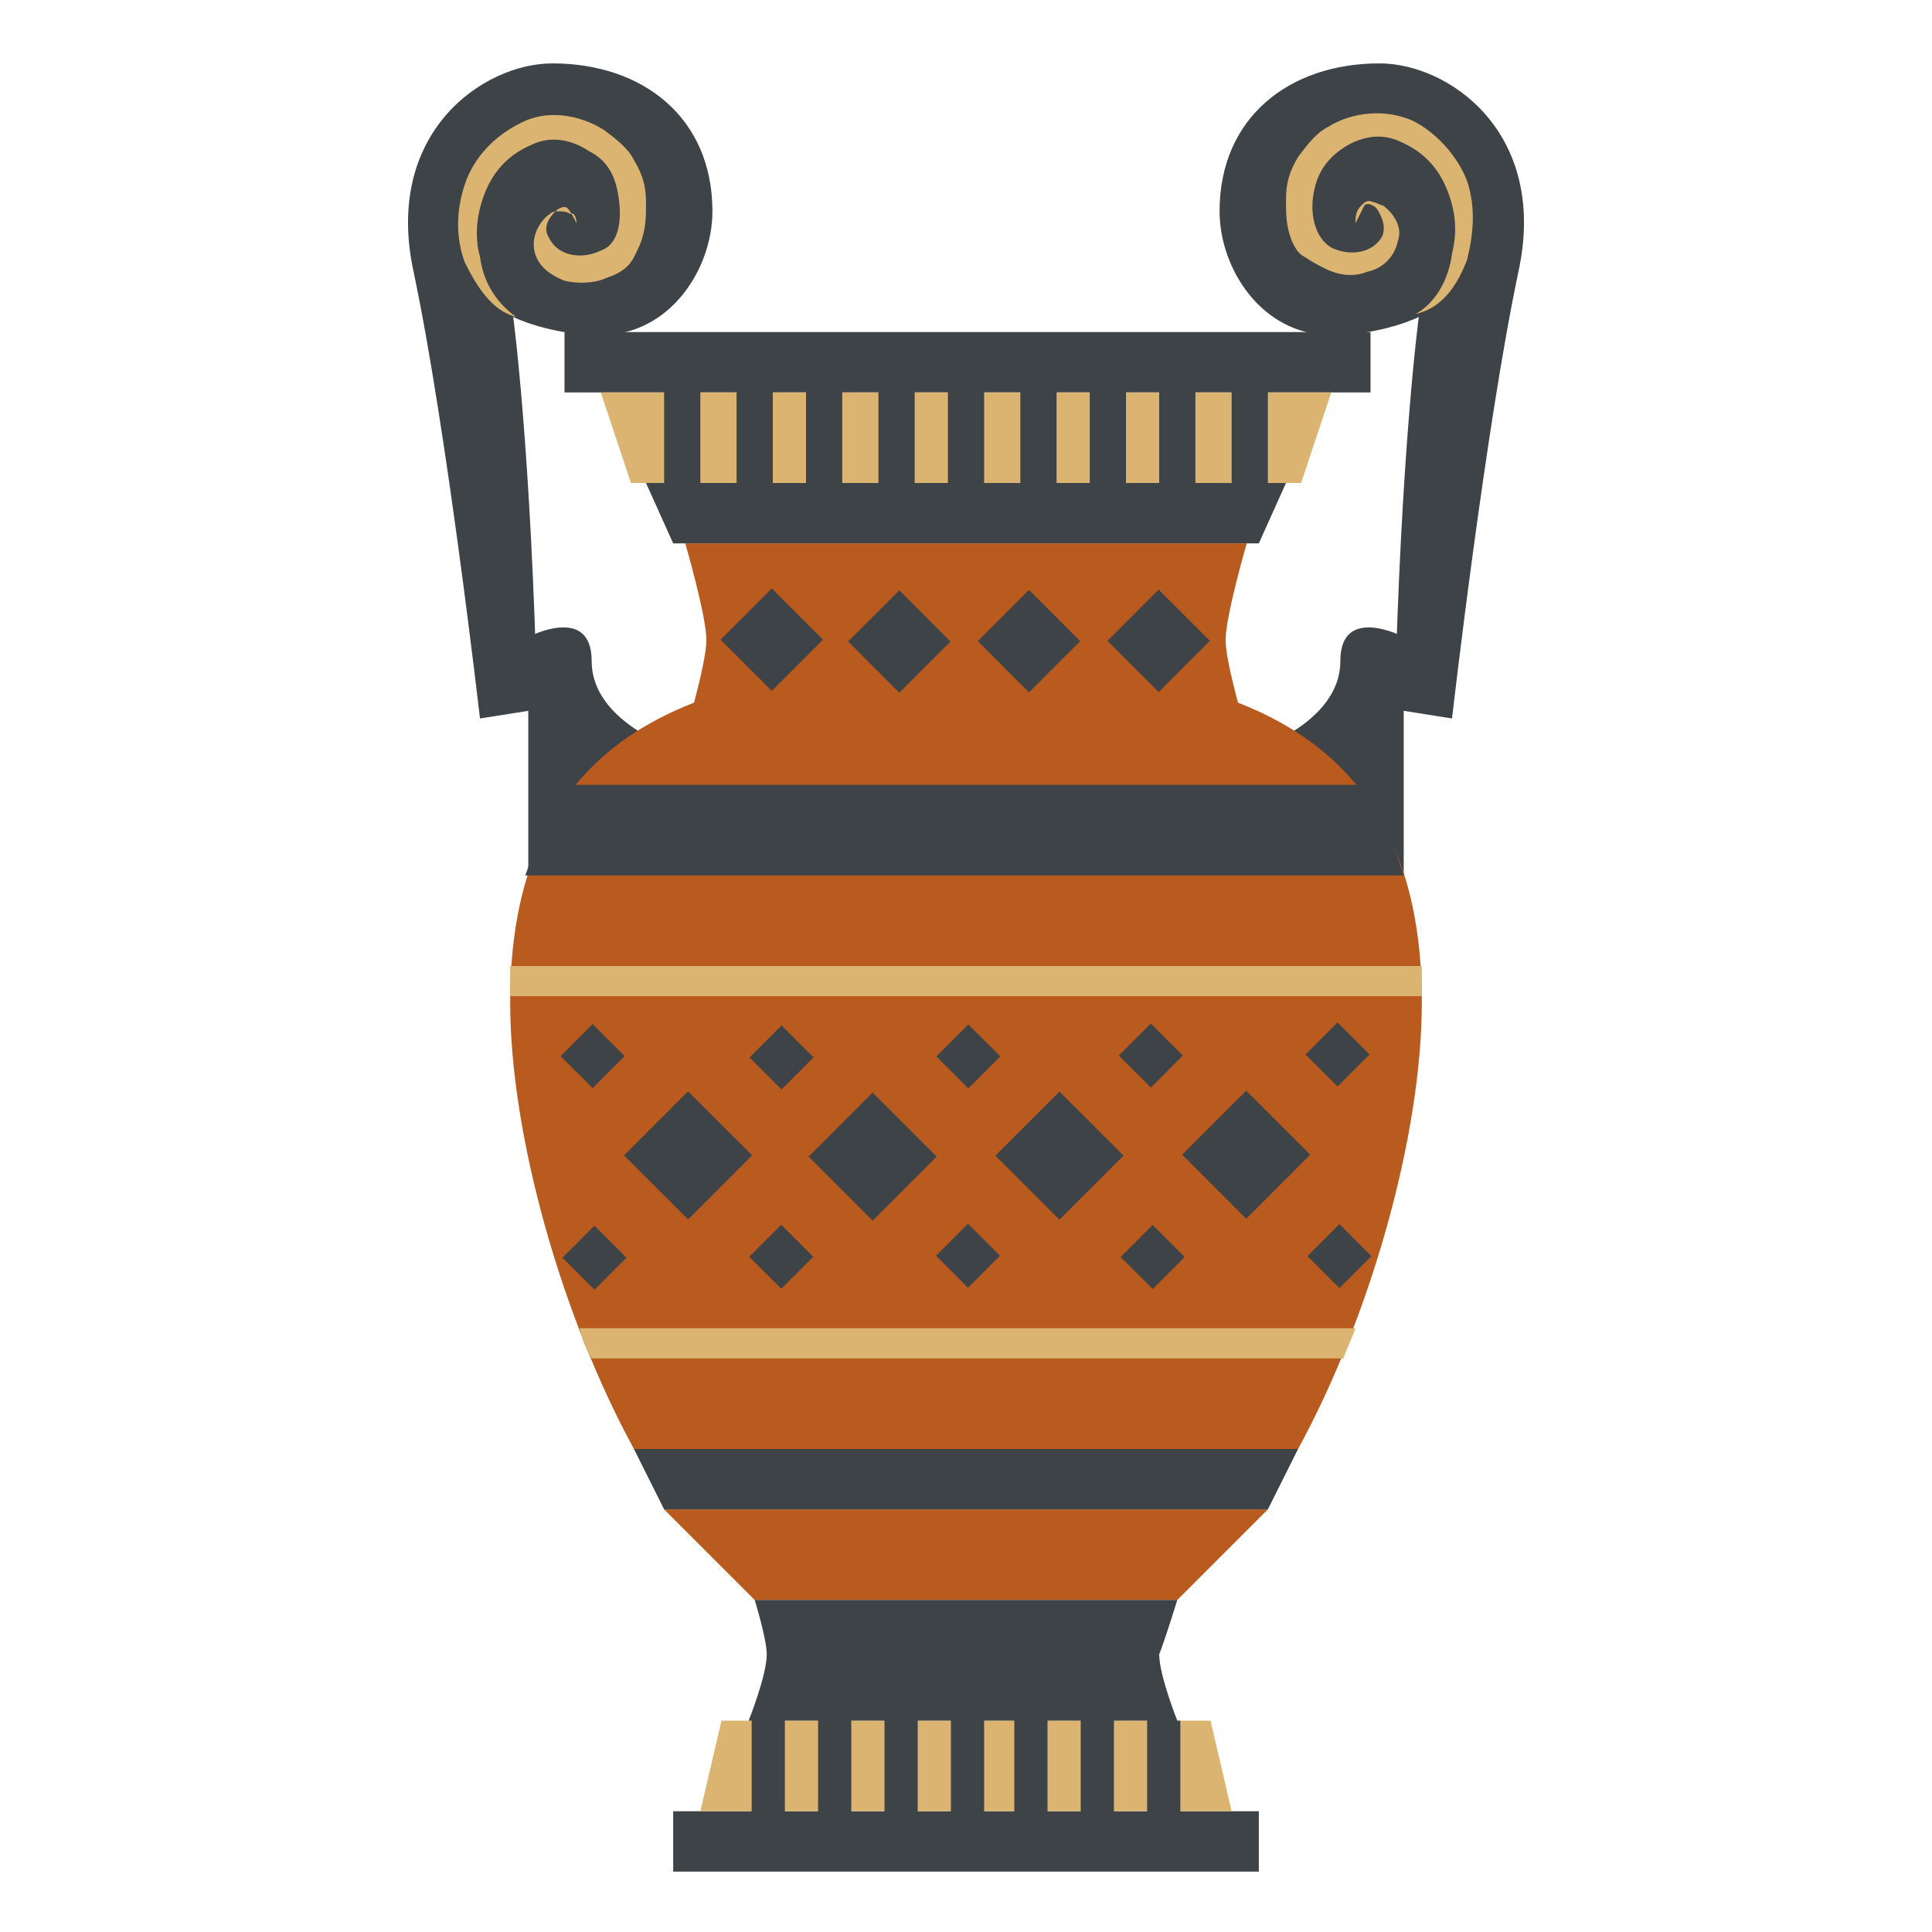
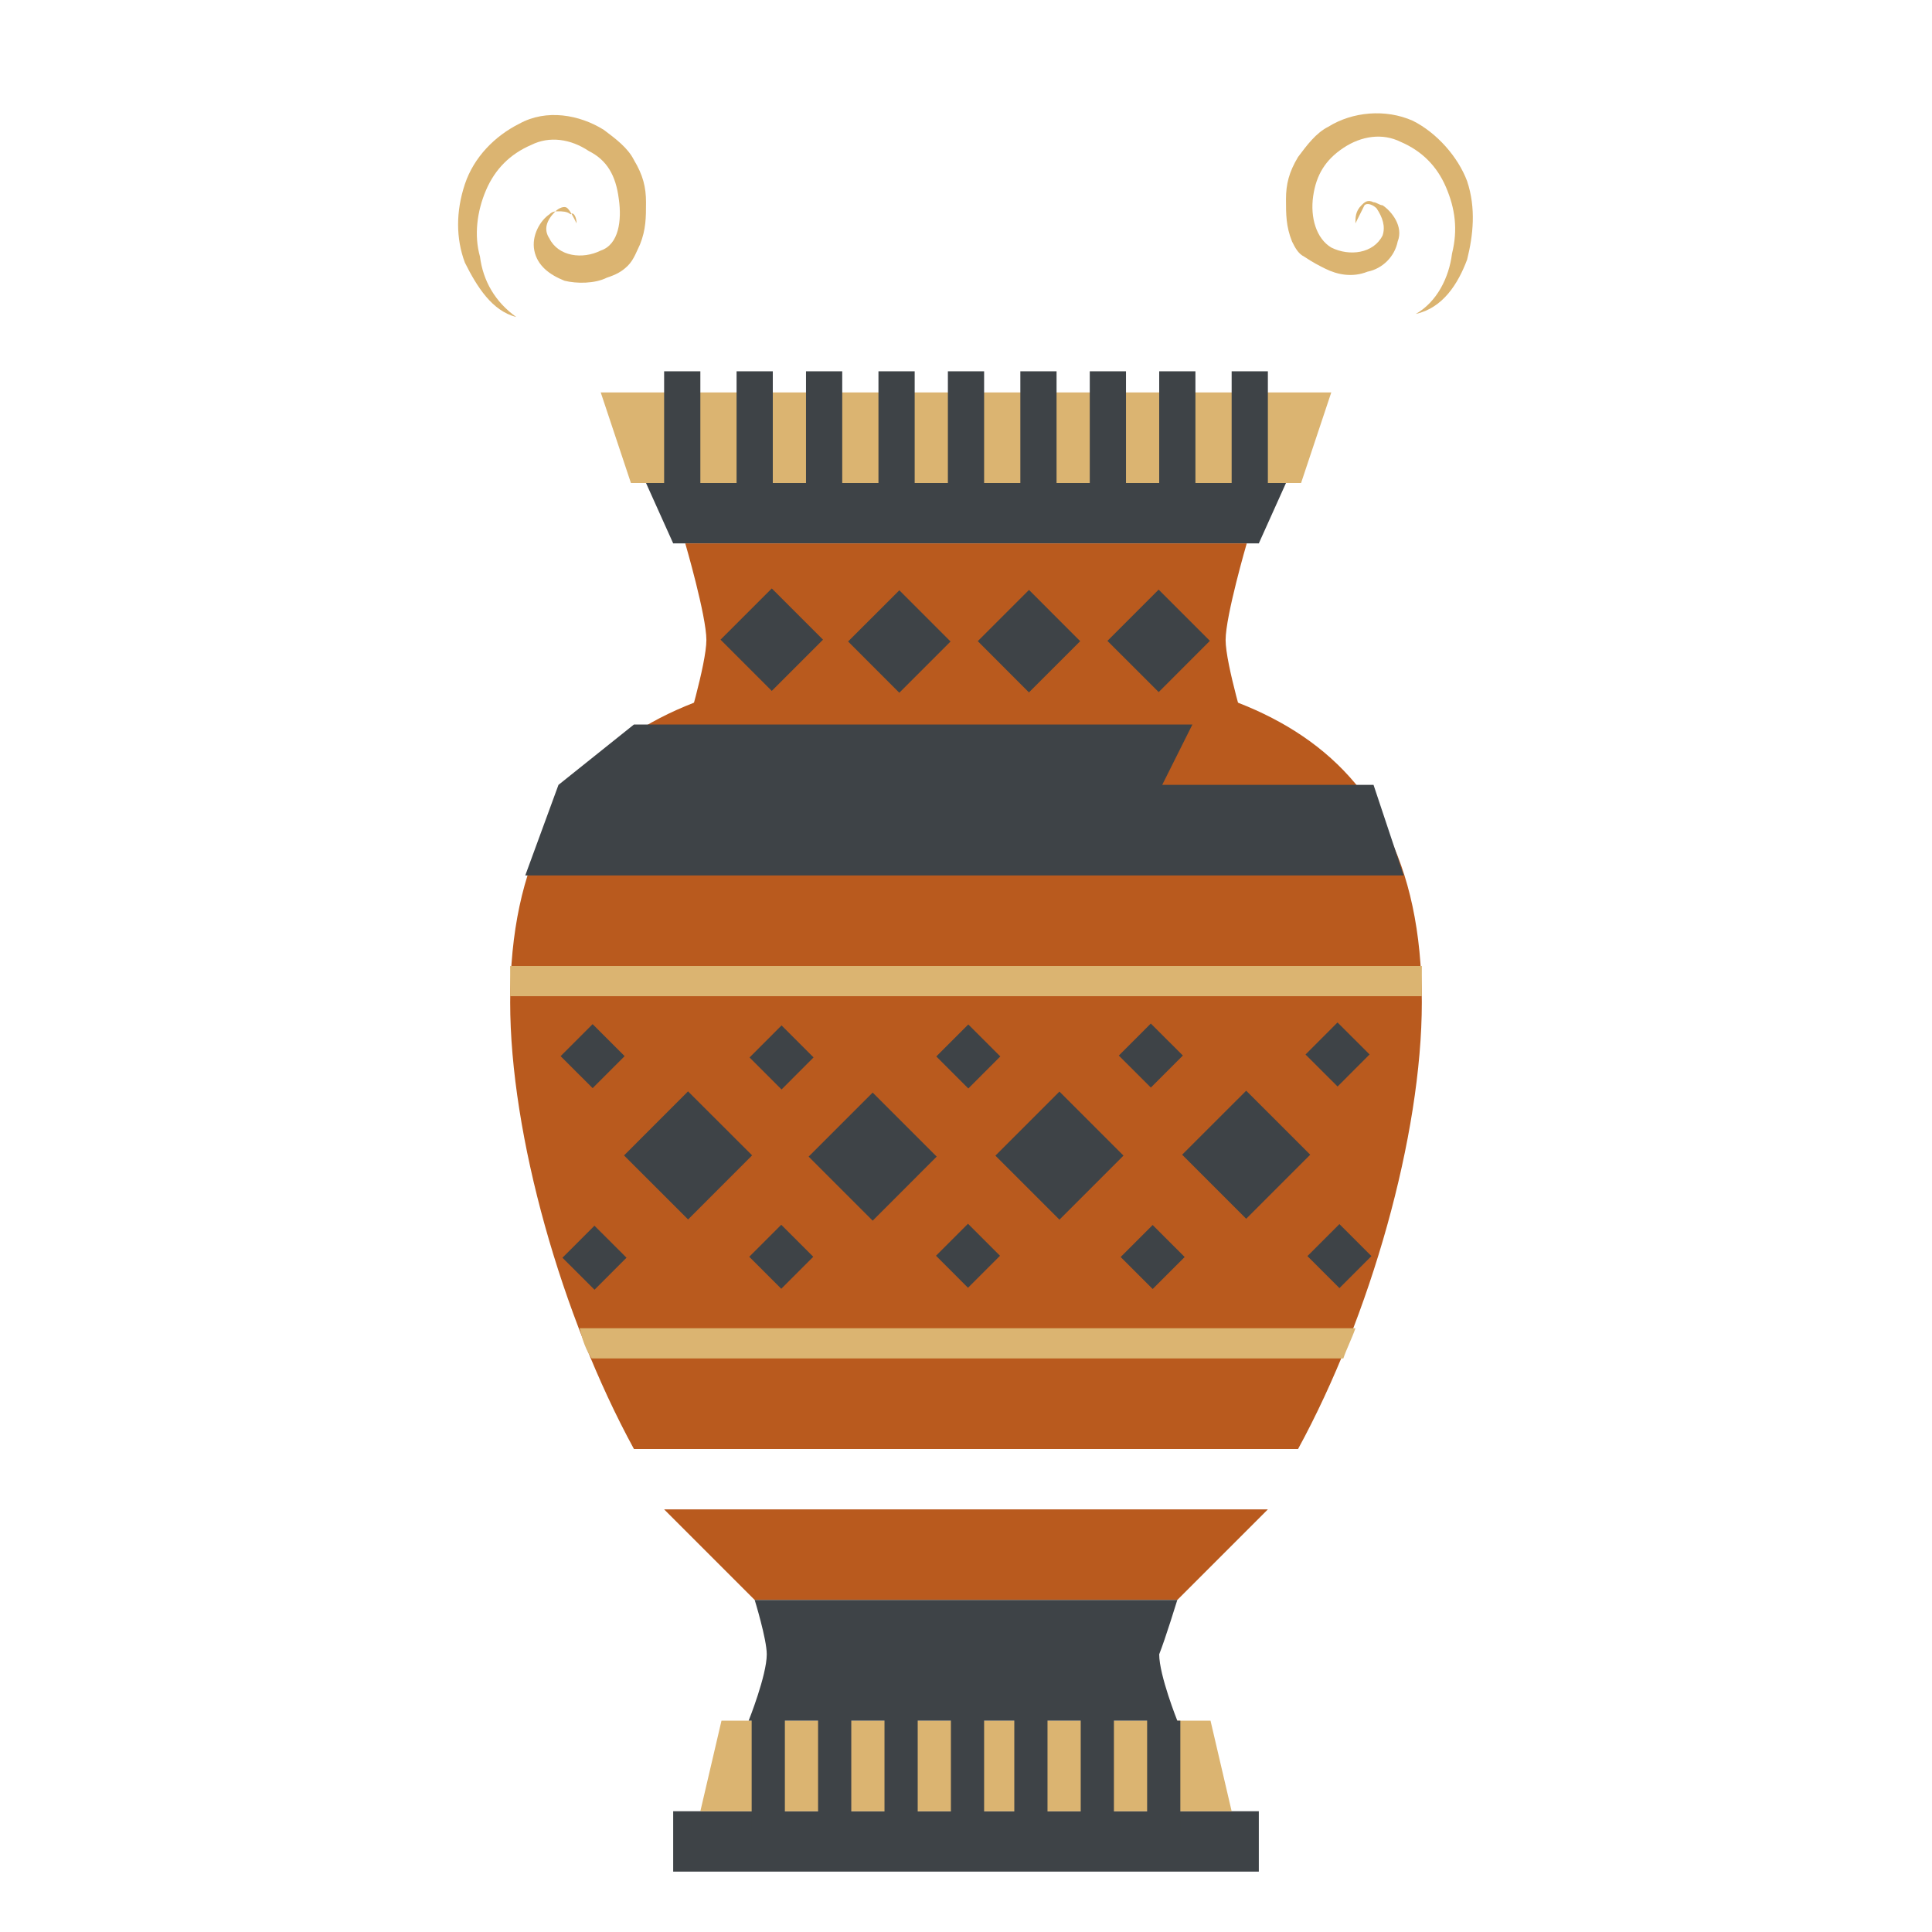
<svg xmlns="http://www.w3.org/2000/svg" viewBox="0 0 64 64">
  <title>amphora</title>
  <path fill="#b95a1e" d="M25 53h14l3-3H22z" />
  <g fill="#3e4347">
-     <path d="M22.6 24.9l-5.1 4.8v-8.6s2.1-1.1 2.1.8c0 2.1 3 3 3 3" />
-     <path d="M19.9 11.1c2.3 0 3.7-2.2 3.7-4.1 0-3.1-2.3-4.9-5.3-4.9-2.3 0-5.6 2.3-4.6 6.9 1.1 5.2 2.2 14.8 2.2 14.8l1.9-.3c-.2-8.6-.8-13-.8-13s1.2.6 2.9.6" />
-   </g>
+     </g>
  <path fill="#dbb471" d="M19.1 7.4c-.1-.2-.2-.4-.3-.5-.1-.1-.3 0-.4.1-.3.3-.4.6-.2.9.3.6 1.1.7 1.7.4.6-.2.7-1 .6-1.7-.1-.8-.4-1.3-1-1.6-.6-.4-1.3-.5-1.9-.2-.7.3-1.2.8-1.5 1.5-.3.7-.4 1.5-.2 2.2.1.8.5 1.5 1.2 2-.8-.2-1.3-1-1.7-1.8-.3-.8-.3-1.7 0-2.6.3-.9 1-1.6 1.8-2 .9-.5 2-.3 2.8.2.4.3.8.6 1 1 .3.5.4.9.4 1.4 0 .5 0 .9-.2 1.4-.1.2-.2.5-.4.7-.2.2-.4.3-.7.4-.4.2-1 .2-1.4.1-.5-.2-.9-.5-1-1-.1-.5.2-1 .5-1.2.1-.1.2-.1.3-.1.1 0 .3 0 .4.1.1-.1.2.1.2.3" />
  <g fill="#3e4347">
-     <path d="M41.4 24.9l5.1 4.8v-8.6s-2.1-1.1-2.1.8c0 2.1-3 3-3 3" />
-     <path d="M44.1 11.1c-2.3 0-3.7-2.2-3.7-4.1 0-3.1 2.3-4.9 5.3-4.9 2.3 0 5.6 2.3 4.6 6.9-1.1 5.2-2.2 14.8-2.2 14.8l-1.9-.3c.2-8.6.8-13 .8-13s-1.2.6-2.9.6" />
-   </g>
+     </g>
  <path fill="#dbb471" d="M44.9 7.4c0-.2 0-.4.2-.6.1-.1.2-.2.4-.1.1 0 .2.1.3.1.3.2.7.7.5 1.2-.1.5-.5.9-1 1-.5.2-1 .1-1.4-.1-.2-.1-.4-.2-.7-.4-.2-.1-.3-.3-.4-.5-.2-.5-.2-.9-.2-1.4 0-.5.1-.9.4-1.4.3-.4.6-.8 1-1 .8-.5 1.9-.6 2.8-.2.8.4 1.5 1.2 1.8 2 .3.9.2 1.8 0 2.6-.3.8-.8 1.6-1.7 1.8.7-.4 1.1-1.2 1.2-2 .2-.8.1-1.5-.2-2.2-.3-.7-.8-1.2-1.5-1.5-.6-.3-1.3-.2-1.9.2-.6.4-.9.9-1 1.6-.1.7.1 1.4.6 1.7.6.3 1.4.2 1.7-.4.1-.3 0-.6-.2-.9-.1-.1-.3-.2-.4-.1l-.3.6" />
-   <path fill="#3e4347" d="M18.7 11h26.7v2H18.7z" />
  <path fill="#dbb471" d="M43.1 16H20.9l-1-3h24.2z" />
  <g fill="#3e4347">
    <path d="M41.7 18H22.3l-.9-2h21.2zM22.3 60h19.4v2H22.3z" />
  </g>
  <path fill="#dbb471" d="M23.9 57h16.2l.7 3H23.2z" />
  <g fill="#b95a1e">
    <path d="M41.3 18H22.7s.7 2.4.7 3.2-.7 3.1-.7 3.1h18.6s-.7-2.3-.7-3.1.7-3.2.7-3.2" />
    <path d="M47.1 33.2c0 4.4-1.7 10.4-4.1 14.8H21c-2.4-4.4-4.1-10.4-4.1-14.8C16.9 23.8 23.7 22 32 22s15.1 1.8 15.1 11.2" />
  </g>
  <g fill="#3e4347">
-     <path d="M22 12.3h1.2V16H22zM24.4 12.3h1.2V16h-1.2zM26.7 12.3h1.2V16h-1.2zM29.1 12.3h1.2V16h-1.2zM31.4 12.3h1.2V16h-1.2zM33.8 12.3H35V16h-1.2zM36.1 12.3h1.2V16h-1.2zM38.4 12.3h1.2V16h-1.2zM40.8 12.3H42V16h-1.2zM24.9 57H26v3.7h-1.1zM27.1 57h1.1v3.7h-1.1zM29.3 57h1.1v3.7h-1.1zM31.5 57h1.1v3.7h-1.1zM33.6 57h1.1v3.7h-1.1zM35.8 57h1.1v3.7h-1.1zM38 57h1.1v3.7H38zM18.5 26l-1.1 3h29.1l-1-3zM22 50h20l1-2H21zM28.094 21.25l1.698-1.696 1.696 1.697-1.697 1.697zM32.39 21.239l1.697-1.697 1.696 1.698-1.698 1.697zM23.869 21.19l1.697-1.697 1.697 1.697-1.697 1.697zM36.685 21.23l1.697-1.698 1.697 1.697-1.696 1.697zM18.571 34.987l1.06-1.061 1.061 1.06-1.06 1.06zM18.632 41.664l1.06-1.061 1.062 1.06-1.06 1.061zM24.82 41.632l1.06-1.06 1.061 1.06-1.06 1.06zM24.83 35.03l1.06-1.062 1.06 1.06-1.06 1.062zM20.672 38.275l2.12-2.122 2.123 2.12-2.121 2.123zM31.006 41.598l1.06-1.06 1.061 1.061-1.061 1.06zM31.016 34.996l1.06-1.06 1.061 1.06-1.06 1.061zM26.787 38.314l2.121-2.121 2.121 2.121-2.12 2.122zM37.123 41.64l1.06-1.06 1.061 1.06-1.06 1.06zM37.062 34.967l1.06-1.061 1.062 1.06-1.06 1.061zM32.974 38.282l2.121-2.122 2.122 2.121-2.121 2.122zM43.31 41.61l1.06-1.06 1.061 1.06-1.06 1.06zM43.247 34.932l1.06-1.062 1.062 1.06-1.06 1.062zM39.16 38.251l2.122-2.12 2.121 2.12-2.121 2.122zM39 53H25s.4 1.3.4 1.8c0 .7-.6 2.2-.6 2.2H39s-.6-1.5-.6-2.2c.2-.5.6-1.8.6-1.8" />
+     <path d="M22 12.3h1.2V16H22zM24.4 12.3h1.2V16h-1.2zM26.7 12.3h1.2V16h-1.2zM29.1 12.3h1.2V16h-1.2zM31.4 12.3h1.2V16h-1.2zM33.8 12.3H35V16h-1.2zM36.1 12.3h1.2V16h-1.2zM38.4 12.3h1.2V16h-1.2zM40.8 12.3H42V16h-1.2zM24.9 57H26v3.7h-1.1zM27.1 57h1.1v3.7h-1.1zM29.3 57h1.1v3.7h-1.1zM31.5 57h1.1v3.7h-1.1zM33.6 57h1.1v3.7h-1.1zM35.8 57h1.1v3.7h-1.1zM38 57h1.1v3.7H38zM18.5 26l-1.1 3h29.1l-1-3zh20l1-2H21zM28.094 21.25l1.698-1.696 1.696 1.697-1.697 1.697zM32.39 21.239l1.697-1.697 1.696 1.698-1.698 1.697zM23.869 21.19l1.697-1.697 1.697 1.697-1.697 1.697zM36.685 21.23l1.697-1.698 1.697 1.697-1.696 1.697zM18.571 34.987l1.06-1.061 1.061 1.06-1.06 1.06zM18.632 41.664l1.06-1.061 1.062 1.06-1.06 1.061zM24.82 41.632l1.06-1.06 1.061 1.06-1.06 1.06zM24.83 35.03l1.06-1.062 1.06 1.06-1.06 1.062zM20.672 38.275l2.12-2.122 2.123 2.12-2.121 2.123zM31.006 41.598l1.06-1.06 1.061 1.061-1.061 1.06zM31.016 34.996l1.06-1.06 1.061 1.06-1.06 1.061zM26.787 38.314l2.121-2.121 2.121 2.121-2.12 2.122zM37.123 41.64l1.06-1.06 1.061 1.06-1.06 1.06zM37.062 34.967l1.06-1.061 1.062 1.06-1.06 1.061zM32.974 38.282l2.121-2.122 2.122 2.121-2.121 2.122zM43.31 41.61l1.06-1.06 1.061 1.06-1.06 1.06zM43.247 34.932l1.06-1.062 1.062 1.06-1.06 1.062zM39.16 38.251l2.122-2.12 2.121 2.12-2.121 2.122zM39 53H25s.4 1.3.4 1.8c0 .7-.6 2.2-.6 2.2H39s-.6-1.5-.6-2.2c.2-.5.6-1.8.6-1.8" />
  </g>
  <g fill="#dbb471">
    <path d="M16.9 32v1h30.2v-1H16.9M19.6 45h24.9c.1-.3.3-.7.4-1H19.2c.1.4.2.7.4 1" />
  </g>
</svg>